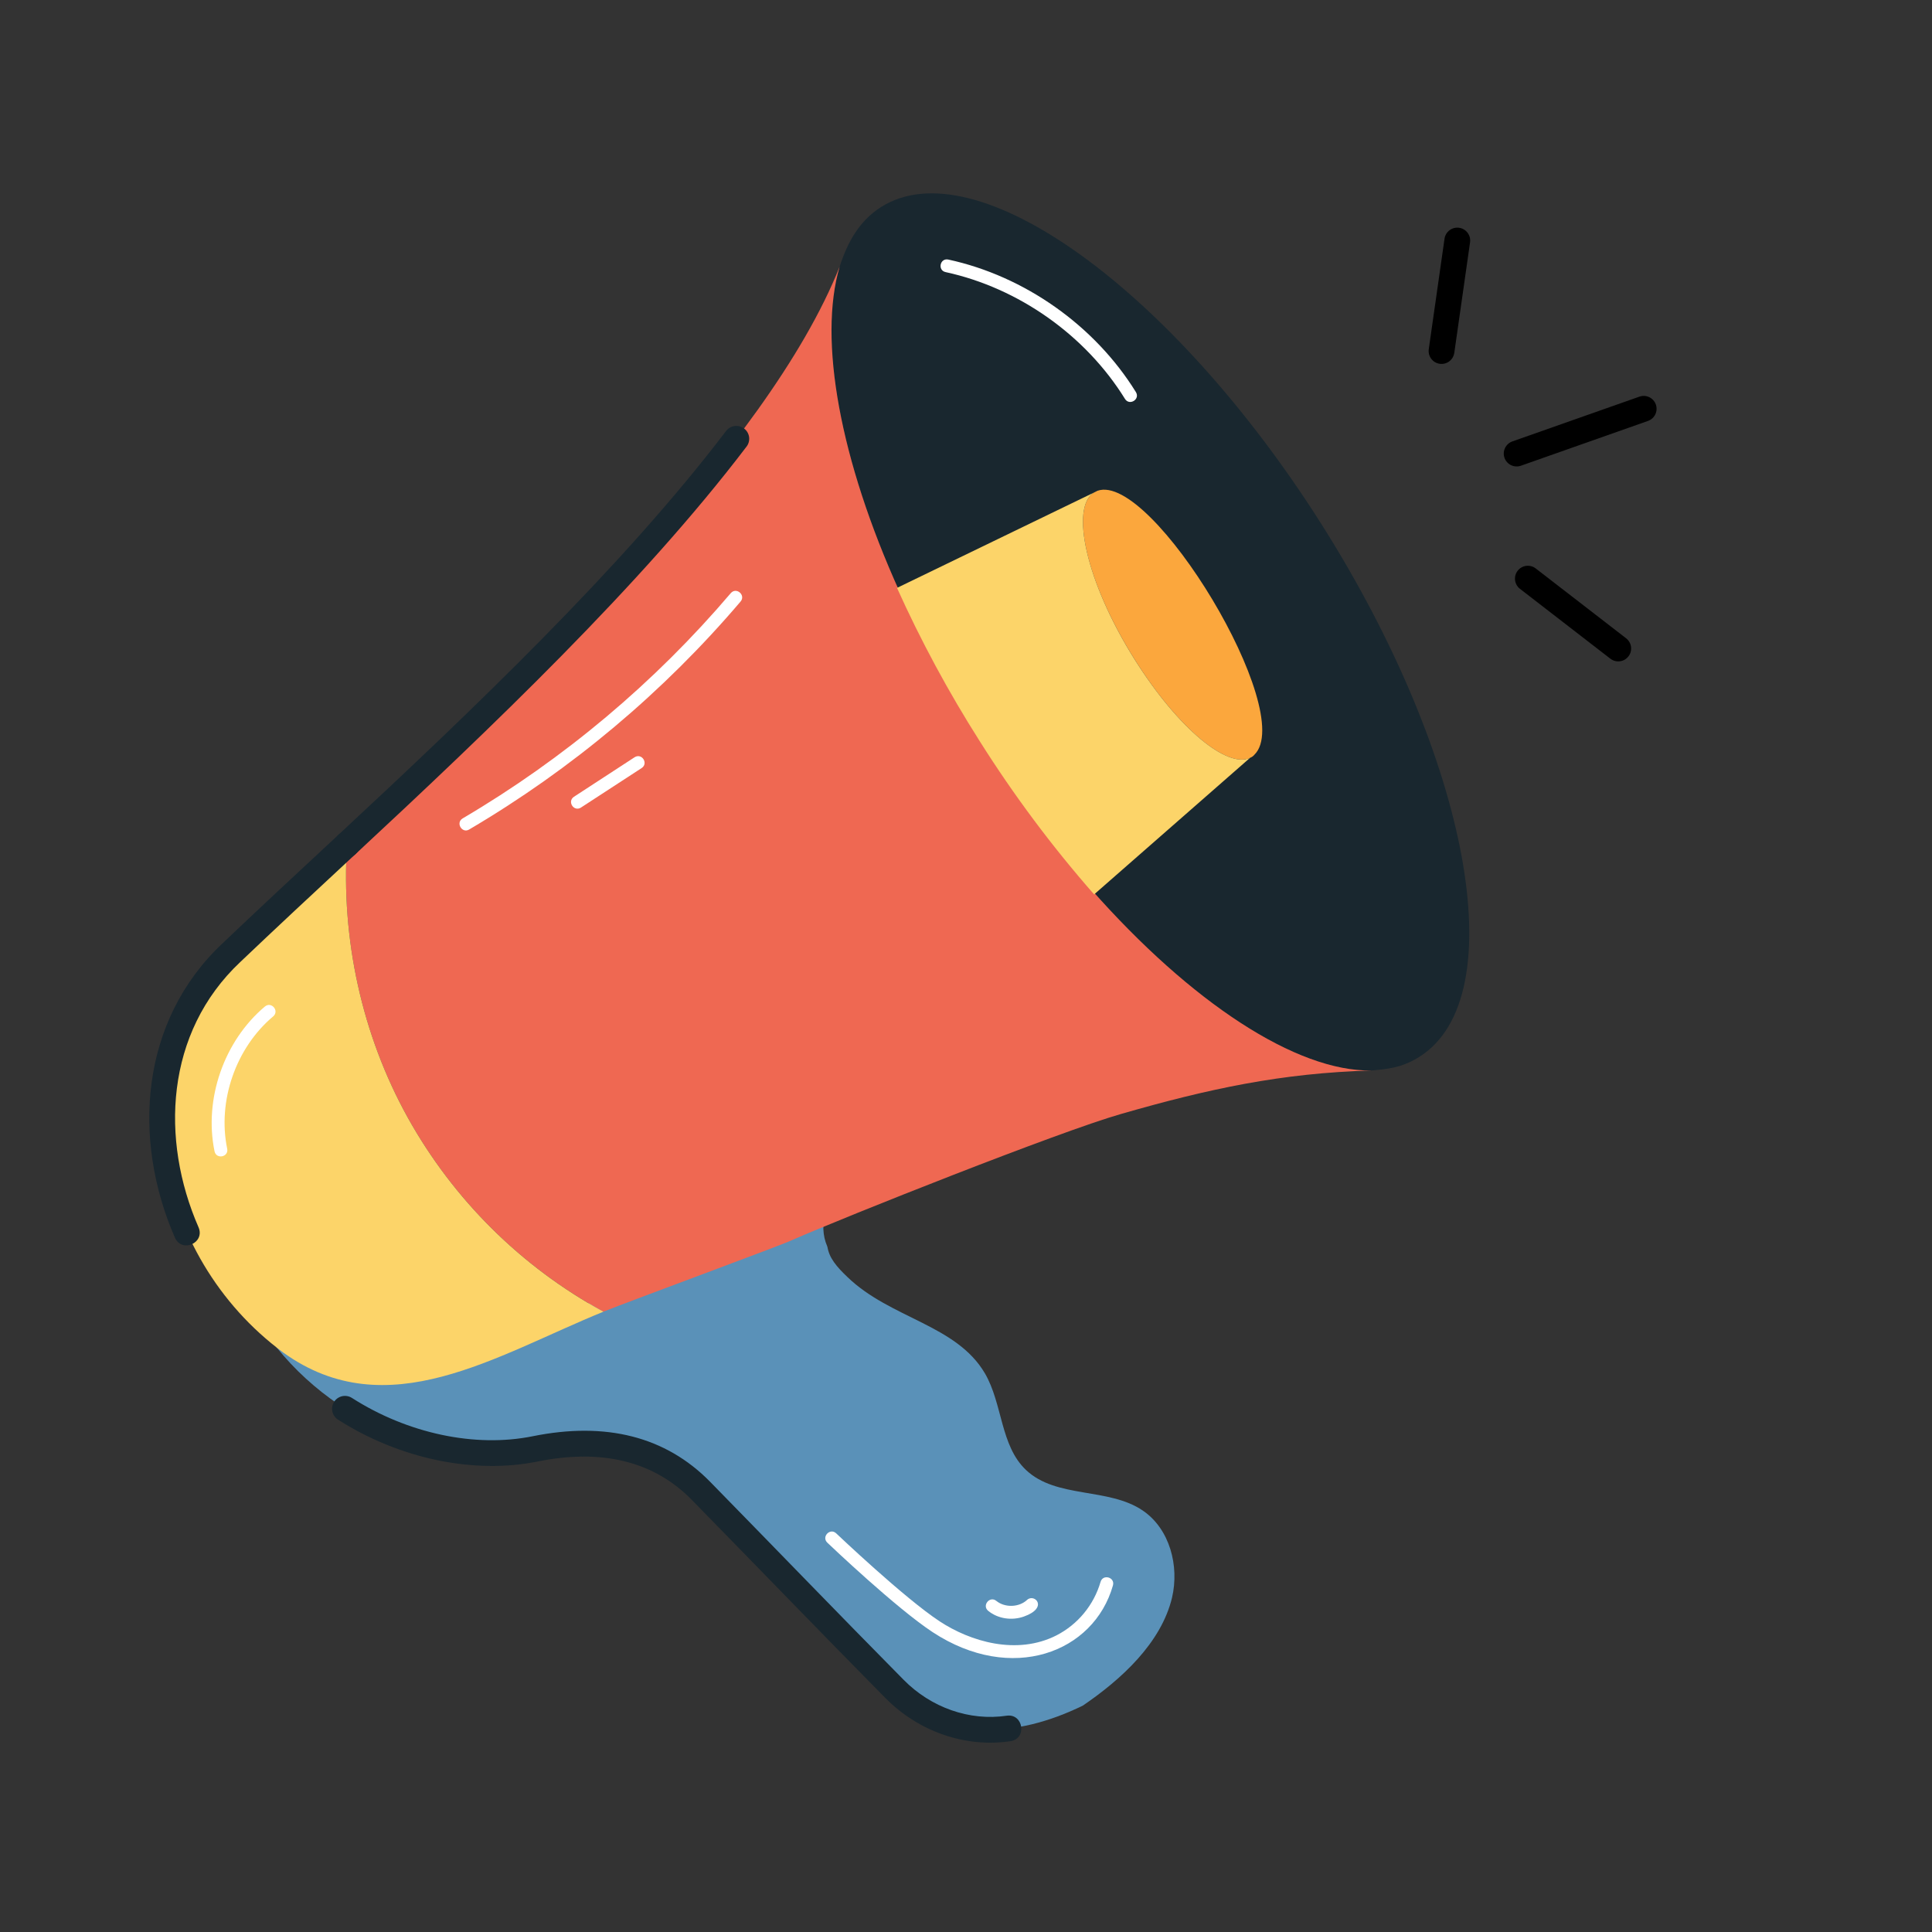
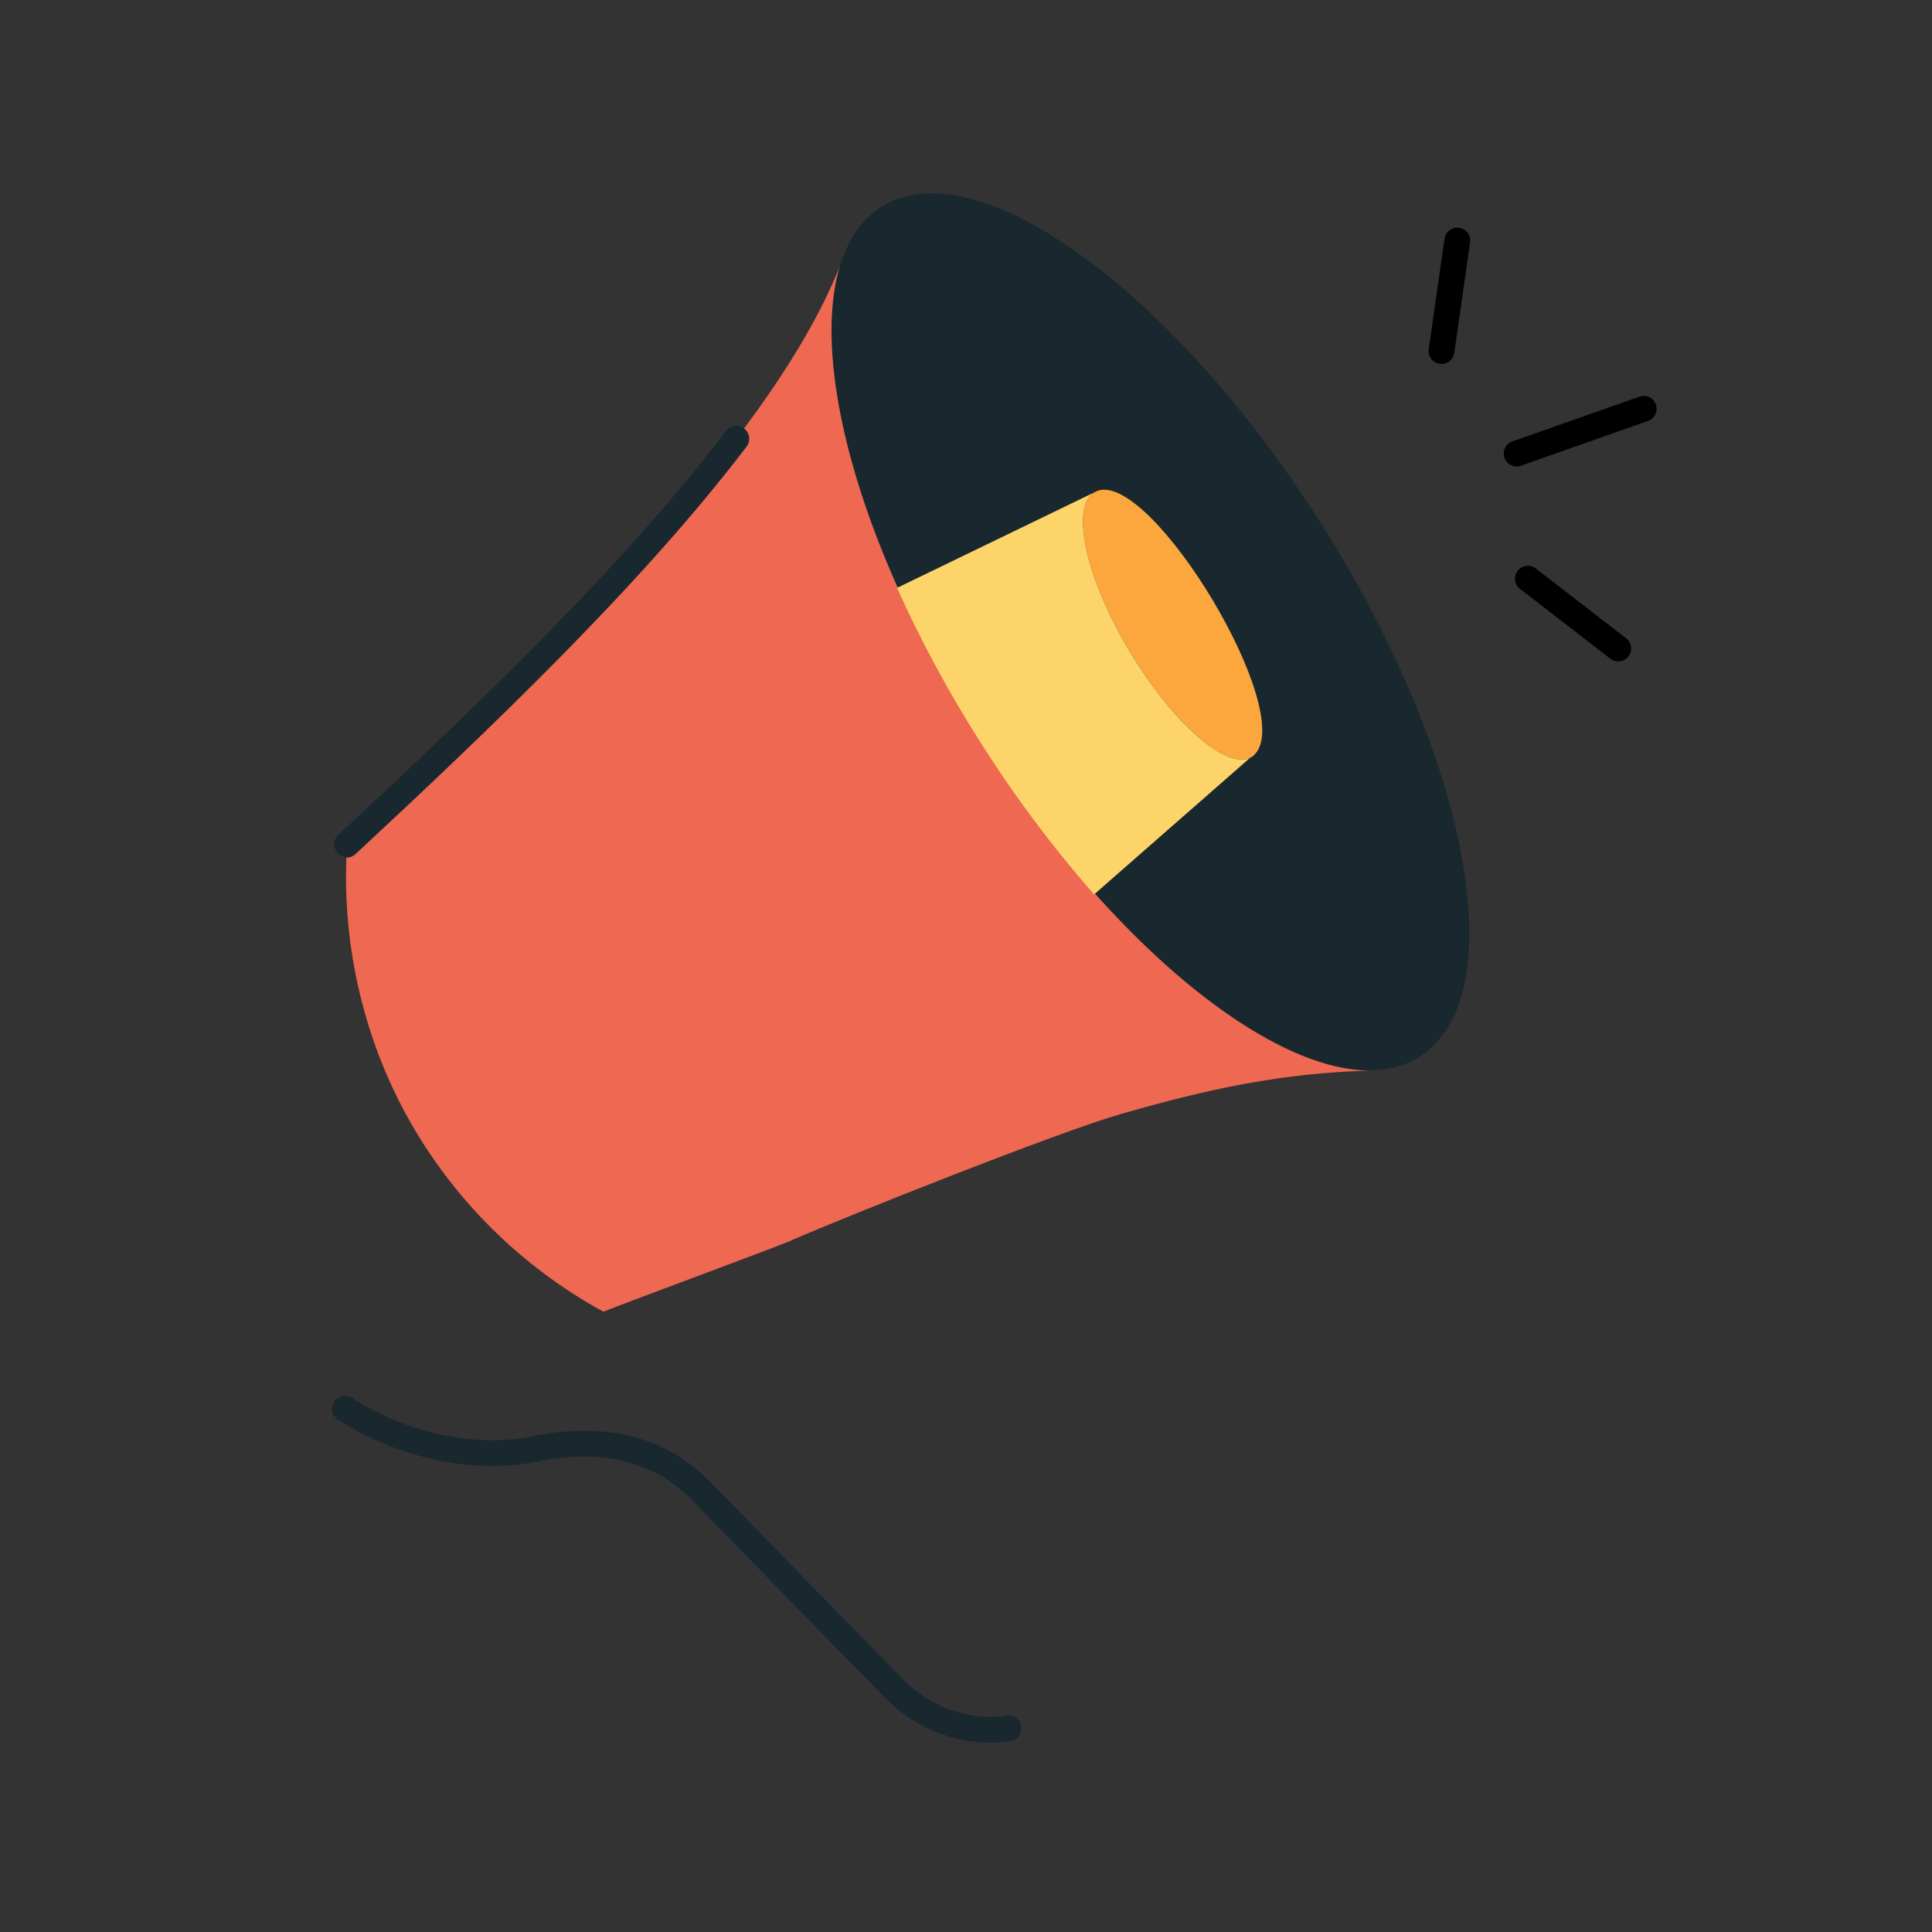
<svg xmlns="http://www.w3.org/2000/svg" width="95" height="95" viewBox="0 0 95 95" fill="none">
  <rect x="0" y="0" width="95" height="95" fill="#333333" stroke="none" />
  <g clip-path="url(#clip0_423_1610)">
    <path d="M61.301 37.036C61.236 37.113 61.174 37.161 61.093 37.19L53.642 43.716C58.58 49.315 63.751 52.697 67.433 52.639C68.183 52.568 68.914 52.523 69.802 51.961C74.446 49.02 72.275 37.294 64.968 25.757C57.645 14.212 47.966 7.24 43.324 10.18C42.251 10.862 41.673 11.912 41.287 13.113C40.224 16.715 41.303 22.62 44.224 29.075L53.803 24.434C56.387 23.523 63.358 35 61.301 37.036Z" fill="#19272F" />
    <path d="M55.787 32.414C57.979 35.902 60.383 37.795 61.471 37.262C61.556 37.23 61.63 37.176 61.686 37.106C63.786 35.025 56.64 23.189 53.967 24.132L53.793 24.22C52.625 24.943 53.374 28.571 55.787 32.414Z" fill="#FBA73D" />
-     <path d="M12.666 64.942C15.737 69.847 21.59 72.2 26.312 71.245C29.296 70.641 32.207 71.008 34.458 73.297C37.639 76.545 40.774 79.798 43.975 83.037C46.529 85.635 49.928 85.479 53.242 83.87C55.136 82.581 57.099 80.788 57.632 78.556C57.995 76.999 57.521 75.183 56.197 74.28C54.511 73.126 51.943 73.701 50.447 72.278C49.185 71.082 49.304 69.033 48.432 67.534C47.026 65.134 43.793 64.84 41.672 62.796C41.138 62.287 40.774 61.86 40.687 61.312C40.672 61.305 40.672 61.305 40.679 61.291C40.44 60.743 40.422 60.124 40.628 59.563L42.625 58.752L42.643 58.733C42.553 58.784 33.989 62.272 32.784 62.669C23.451 65.653 18.607 70.762 12.666 64.942Z" fill="#5A91B8" />
    <path d="M20.042 54.939C22.282 58.972 25.621 62.287 29.67 64.498C31.135 63.912 38.611 61.161 38.934 60.983C41.585 59.821 52.073 55.647 55.127 54.775C59.41 53.542 63.01 52.762 67.433 52.639C63.751 52.697 58.58 49.315 53.641 43.716C51.629 41.423 49.8 38.974 48.173 36.392C46.622 33.935 45.291 31.465 44.224 29.075C41.304 22.619 40.224 16.715 41.287 13.112C37.73 22.049 25.987 33.223 17.065 41.52C16.764 46.159 17.795 50.881 20.042 54.939Z" fill="#EF6852" />
-     <path d="M13.936 66.513C19.051 70.185 24.388 66.648 29.67 64.499C25.621 62.288 22.282 58.972 20.042 54.939C17.796 50.882 16.764 46.159 17.065 41.52C14.961 43.474 13.026 45.276 11.378 46.844C5.716 52.176 7.496 61.777 13.936 66.513Z" fill="#FCD469" />
    <path d="M49.497 84.365C47.676 84.634 45.781 83.971 44.427 82.593C41.191 79.319 38.162 76.174 34.91 72.854C32.736 70.643 29.801 69.892 26.187 70.624C23.362 71.195 20.042 70.49 17.305 68.739C17.235 68.694 17.156 68.663 17.074 68.649C16.992 68.634 16.908 68.636 16.827 68.653C16.746 68.671 16.669 68.705 16.6 68.752C16.532 68.8 16.474 68.86 16.428 68.93C16.384 69.001 16.353 69.079 16.338 69.161C16.323 69.243 16.325 69.327 16.343 69.408C16.36 69.489 16.394 69.567 16.442 69.635C16.489 69.703 16.55 69.762 16.62 69.806C19.63 71.73 23.3 72.501 26.438 71.865C29.606 71.225 32.152 71.856 34.006 73.741C37.441 77.249 40.353 80.271 43.525 83.483C45.161 85.147 47.463 85.946 49.682 85.618C50.519 85.497 50.32 84.243 49.497 84.365ZM17.496 41.983C24.077 35.864 31.53 28.767 36.696 21.977C36.75 21.912 36.79 21.836 36.814 21.754C36.838 21.672 36.845 21.587 36.836 21.502C36.826 21.418 36.799 21.336 36.757 21.262C36.714 21.188 36.658 21.123 36.59 21.072C36.522 21.02 36.445 20.983 36.362 20.962C36.28 20.941 36.194 20.937 36.11 20.95C36.025 20.963 35.945 20.993 35.872 21.038C35.8 21.082 35.737 21.142 35.688 21.211C30.584 27.92 23.176 34.973 16.634 41.055C16.025 41.621 16.88 42.561 17.496 41.983Z" fill="#19272F" />
-     <path d="M9.762 60.347C7.883 56.045 8.119 50.782 11.813 47.306C13.461 45.736 15.393 43.935 17.496 41.983C18.109 41.414 17.249 40.483 16.634 41.055C14.528 43.012 12.591 44.815 10.941 46.387C6.876 50.21 6.49 56.021 8.6 60.855C8.941 61.63 10.096 61.116 9.762 60.347Z" fill="#19272F" />
    <path d="M44.107 28.908C45.281 31.512 46.64 34.03 48.172 36.441C49.847 39.098 51.728 41.619 53.8 43.98L61.47 37.262C60.382 37.795 57.979 35.901 55.786 32.416C53.375 28.572 52.625 24.943 53.793 24.219L44.107 28.908Z" fill="#FCD469" />
    <path d="M71.51 17.351L72.285 11.917C72.309 11.751 72.266 11.582 72.165 11.448C72.064 11.313 71.914 11.224 71.747 11.2C71.581 11.177 71.412 11.22 71.278 11.32C71.143 11.421 71.054 11.571 71.03 11.738L70.255 17.172C70.244 17.255 70.248 17.338 70.269 17.419C70.29 17.5 70.326 17.575 70.376 17.642C70.426 17.708 70.489 17.764 70.56 17.807C70.632 17.849 70.711 17.877 70.793 17.888C70.876 17.9 70.96 17.895 71.04 17.875C71.121 17.854 71.196 17.818 71.263 17.768C71.329 17.718 71.385 17.655 71.428 17.584C71.47 17.512 71.498 17.433 71.51 17.351ZM74.787 22.9L81.034 20.698C81.192 20.642 81.322 20.526 81.395 20.374C81.467 20.223 81.477 20.049 81.421 19.89C81.365 19.732 81.248 19.602 81.097 19.53C80.945 19.457 80.771 19.448 80.613 19.504L74.366 21.705C74.208 21.761 74.078 21.878 74.005 22.029C73.933 22.181 73.923 22.355 73.979 22.513C74.035 22.672 74.152 22.801 74.303 22.874C74.455 22.946 74.629 22.956 74.787 22.9ZM80.074 32.275C80.125 32.209 80.162 32.134 80.184 32.054C80.206 31.973 80.211 31.89 80.201 31.807C80.19 31.724 80.163 31.645 80.122 31.573C80.08 31.5 80.025 31.437 79.959 31.386L75.514 27.951C75.382 27.849 75.213 27.803 75.047 27.824C74.88 27.845 74.729 27.932 74.626 28.065C74.523 28.198 74.477 28.366 74.499 28.533C74.52 28.7 74.607 28.851 74.74 28.954L79.184 32.389C79.25 32.44 79.325 32.477 79.406 32.499C79.486 32.521 79.57 32.527 79.653 32.516C79.735 32.506 79.815 32.479 79.887 32.438C79.959 32.396 80.023 32.341 80.074 32.275Z" fill="black" />
-     <path d="M11.171 56.484C10.687 54.136 11.596 51.522 13.431 49.979C13.752 49.71 13.346 49.224 13.024 49.494C11.016 51.182 10.02 54.043 10.549 56.611C10.634 57.021 11.255 56.897 11.171 56.484ZM23.073 40.786C28.114 37.82 32.624 34.032 36.415 29.579C36.684 29.263 36.206 28.847 35.932 29.168C32.187 33.568 27.732 37.311 22.752 40.241C22.387 40.455 22.723 41.003 23.073 40.786ZM28.569 39.708L31.551 37.767C31.894 37.544 31.567 37.01 31.203 37.236L28.225 39.177C27.877 39.404 28.21 39.934 28.57 39.709L28.569 39.708ZM55.854 19.28C53.834 16.013 50.386 13.576 46.631 12.763C46.218 12.676 46.09 13.293 46.498 13.38C50.088 14.159 53.384 16.489 55.316 19.613C55.534 19.968 56.075 19.639 55.854 19.28ZM54.725 77.96C54.841 77.557 54.231 77.382 54.116 77.786C53.952 78.347 53.676 78.869 53.305 79.32C52.934 79.772 52.474 80.143 51.955 80.411C49.99 81.413 47.702 80.709 46.207 79.726C44.468 78.583 41.153 75.431 41.119 75.399C40.816 75.111 40.379 75.568 40.683 75.857C40.82 75.989 44.073 79.081 45.859 80.255C49.739 82.804 53.785 81.273 54.725 77.96Z" fill="white" />
-     <path d="M50.342 79.49C51.576 79.055 50.87 78.337 50.506 78.668C50.111 79.04 49.417 79.063 48.994 78.721C48.67 78.453 48.269 78.949 48.594 79.21C49.077 79.605 49.763 79.695 50.342 79.49Z" fill="white" />
  </g>
  <defs>
    <clipPath id="clip0_423_1610">
      <rect width="95" height="95" fill="white" transform="matrix(-1 0 0 1 95 0)" />
    </clipPath>
  </defs>
</svg>